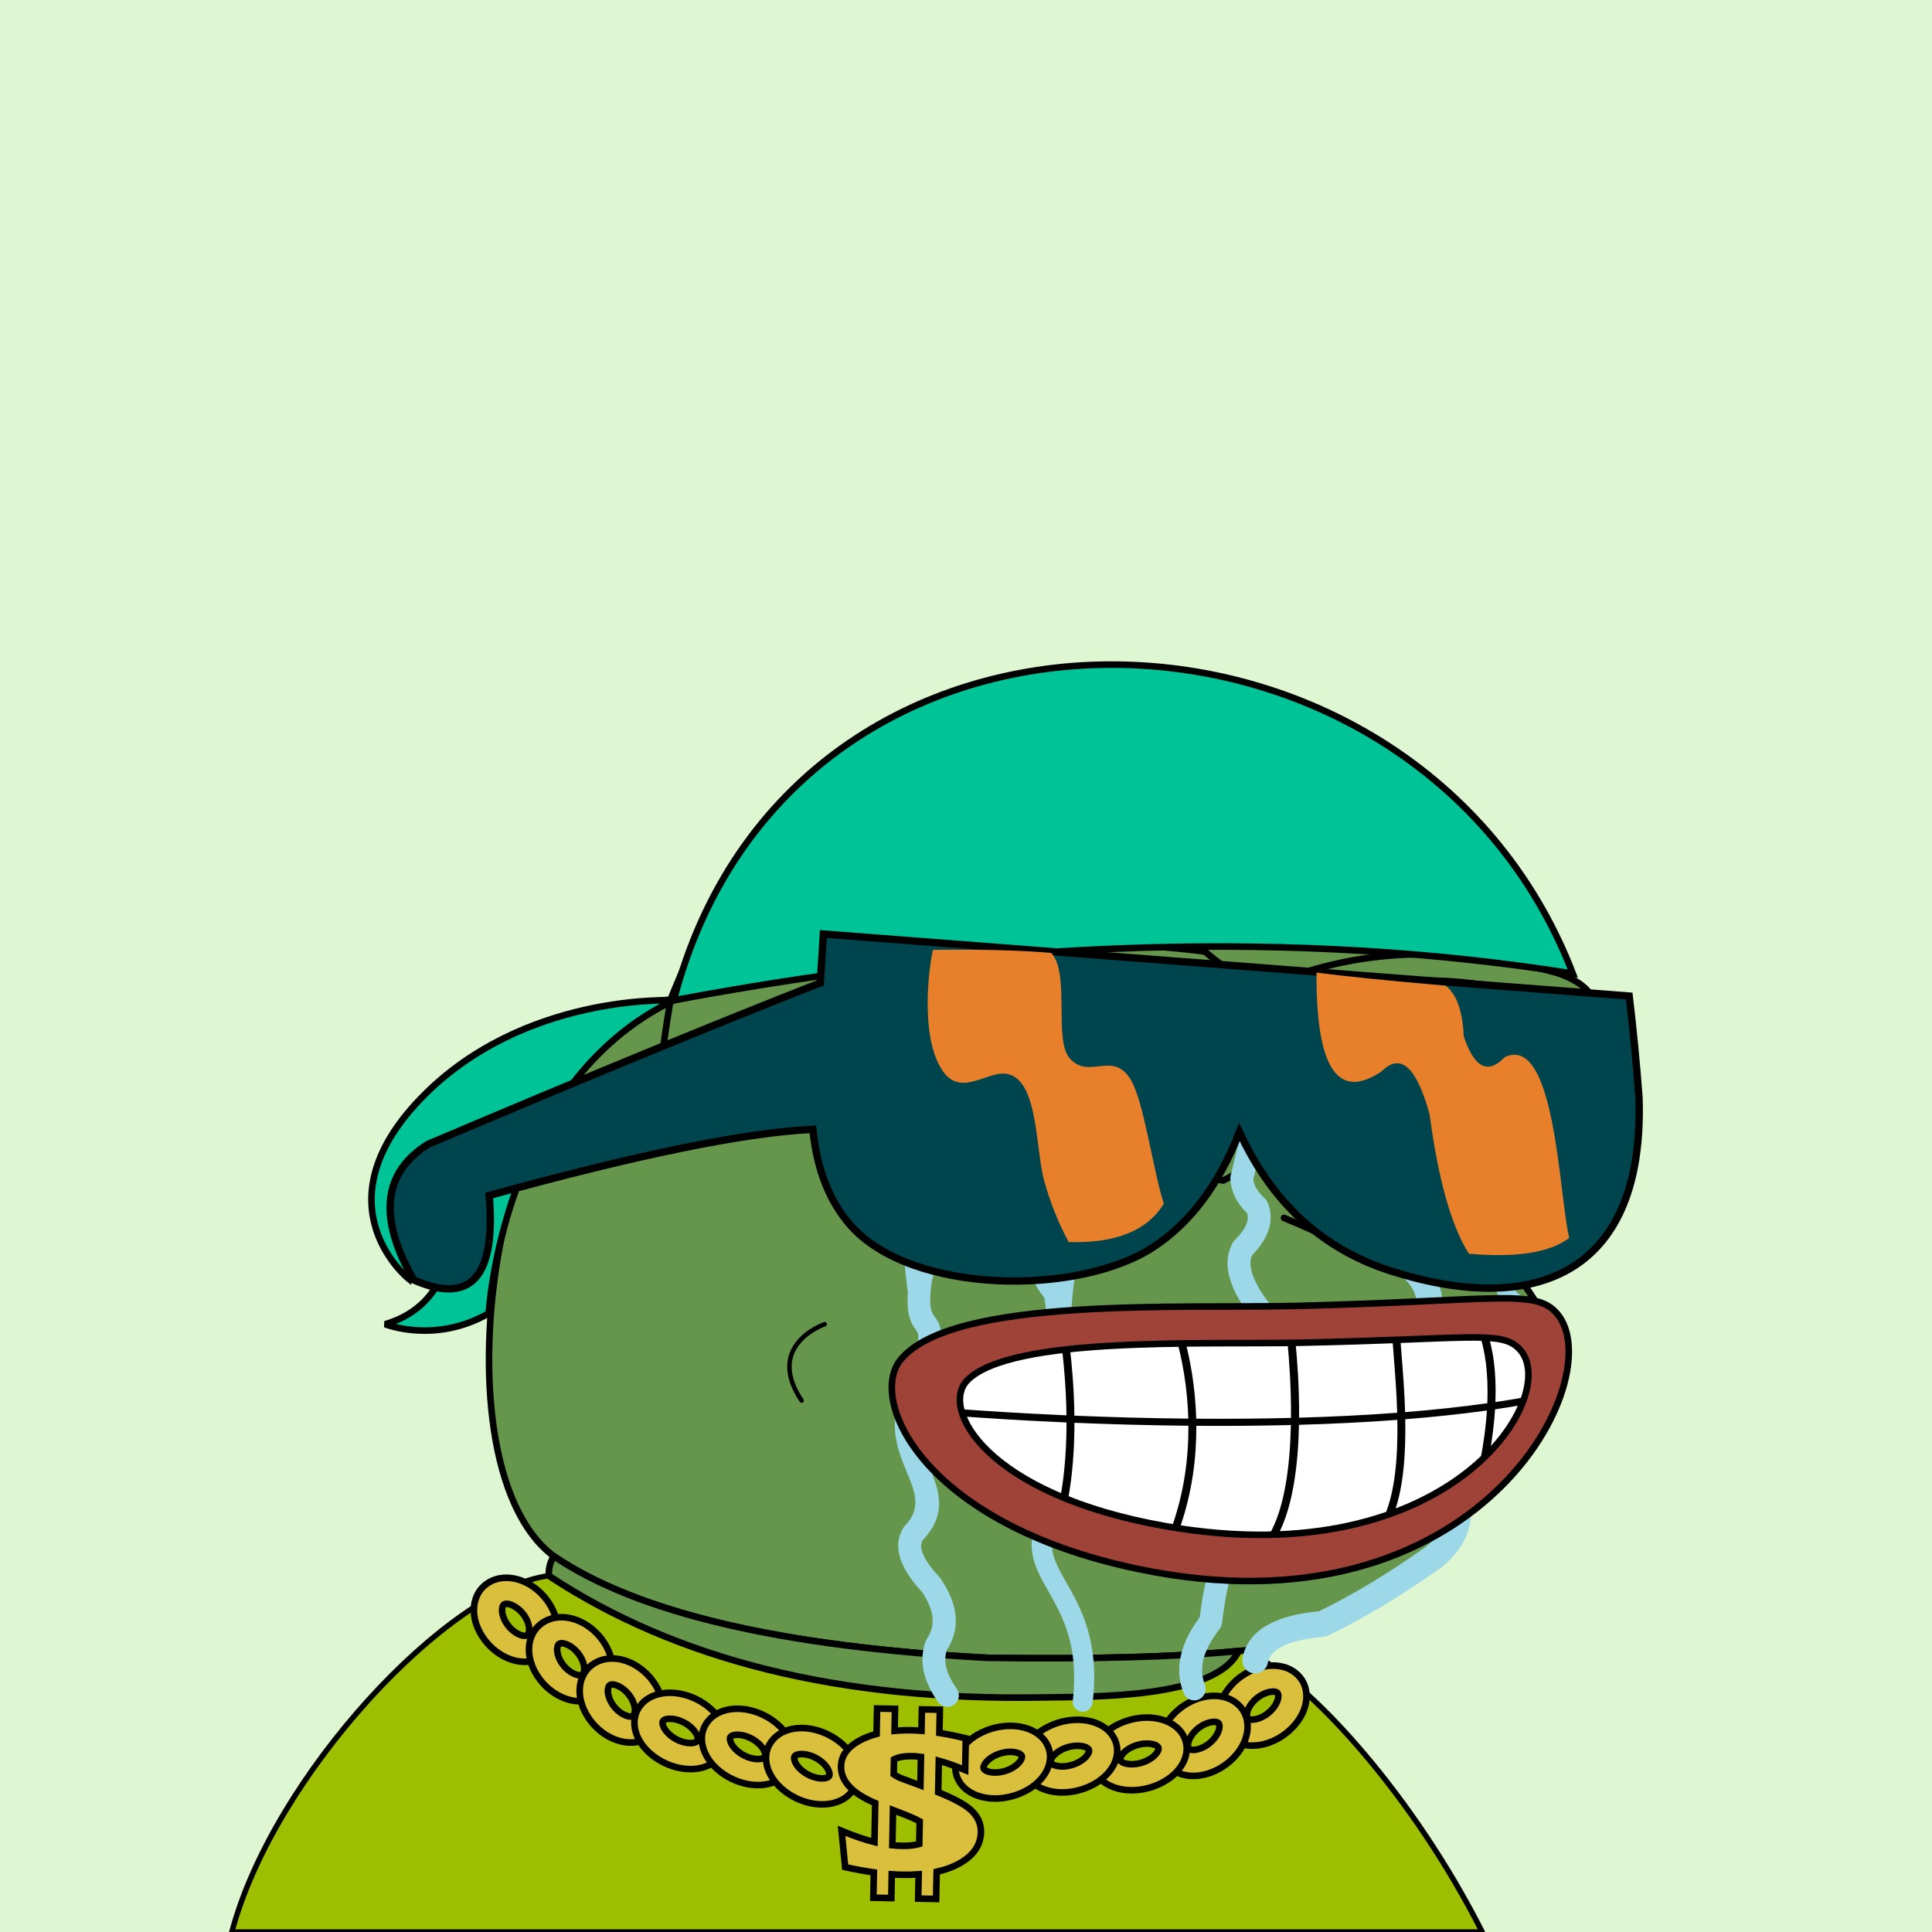
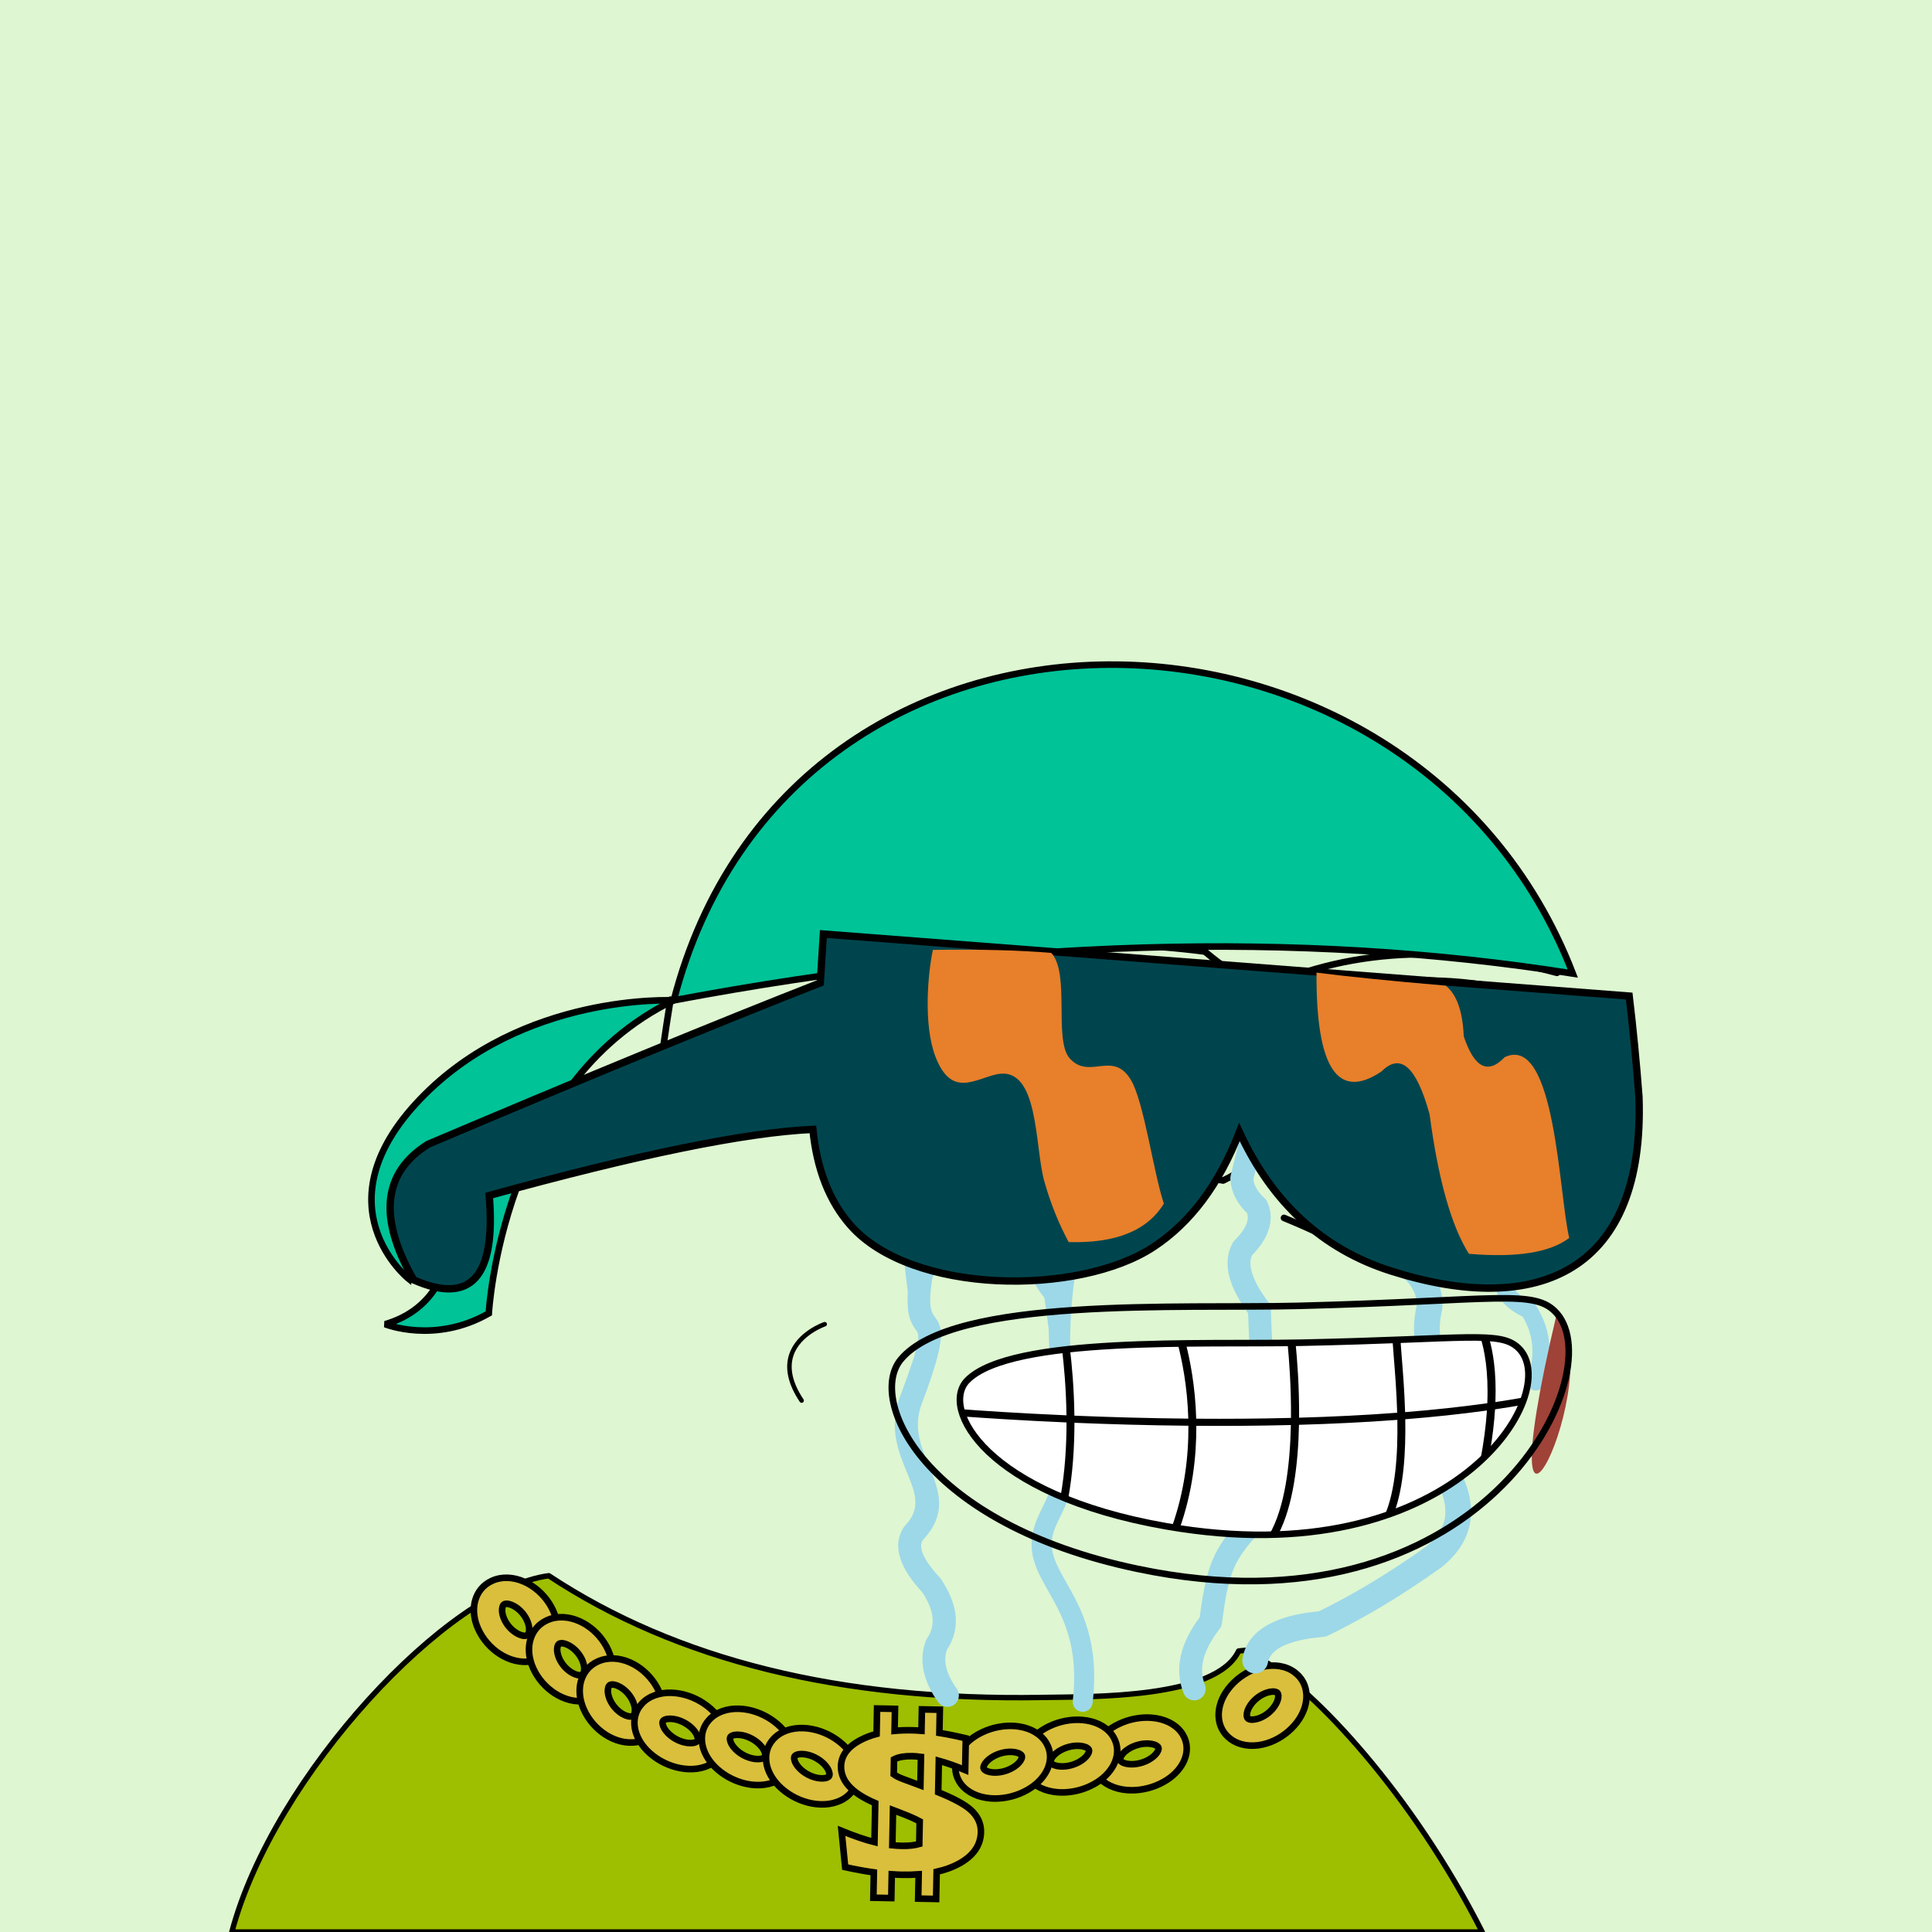
<svg xmlns="http://www.w3.org/2000/svg" viewBox="0 0 2500 2500">
  <g>
    <path style="fill-rule:evenodd;clip-rule:evenodd;fill:#def6d1;" d="M0 0h25e2v25e2H0z" />
    <path style="fill-rule:evenodd;clip-rule:evenodd;fill:#9ebe00;stroke:#000;stroke-linecap:round;stroke-linejoin:round;stroke-width:7px" d="M1634.754 2148.807c1.927 5.057.0.0-5.78-15.17l-26.192 2.763.003.001c-29.47 61.966-189.929 58.995-254.948 60.108-259.599 4.447-472.17-48.054-637.709-157.502C580.824 2055.622 354.002 2296.891 3e2 25e2h1618C1826.858 2320.131 1699.317 2185.588 1634.754 2148.807z" />
    <path style="fill-rule:evenodd;clip-rule:evenodd;fill:#D9BF3C;stroke:#000000;stroke-width:8.504;stroke-miterlimit:2.613;" d="M641.65 2043.613c13.451-4.146 28.489-1.661 41.923 5.711 11.823 6.487 22.671 17.001 29.74 29.999 1.773 3.262 3.209 6.432 4.316 9.477 4.09 11.252 4.635 22.464 1.985 32.073-3.104 11.25-10.399 20.358-21.487 25.487-1.807.837-3.577 1.526-5.3 2.057-13.454 4.147-28.49 1.661-41.925-5.71-11.822-6.488-22.67-17.002-29.739-30-1.774-3.262-3.209-6.432-4.317-9.477-4.089-11.252-4.634-22.463-1.984-32.072 3.104-11.251 10.398-20.358 21.486-25.488C638.156 2044.833 639.927 2044.143 641.65 2043.613v0zM665.059 2078.245c-4.511-2.476-8.805-3.543-11.811-2.617-.322.099-.511.162-.563.186-1.125.52-1.98 1.858-2.49 3.708-.962 3.49-.589 8.043 1.241 13.081.648 1.781 1.409 3.489 2.279 5.091 3.861 7.1 9.581 12.73 15.702 16.09 4.512 2.476 8.807 3.543 11.811 2.617.323-.098.511-.161.564-.186 1.126-.521 1.98-1.859 2.49-3.708.962-3.49.588-8.043-1.242-13.081-.647-1.781-1.408-3.488-2.278-5.091C676.901 2087.235 671.182 2081.605 665.059 2078.245z" />
    <path style="fill-rule:evenodd;clip-rule:evenodd;fill:#D9BF3C;stroke:#000000;stroke-width:8.504;stroke-miterlimit:2.613;" d="M712.919 2094.626c13.451-4.146 28.489-1.66 41.924 5.711 11.822 6.487 22.67 17.001 29.739 29.999 1.774 3.262 3.209 6.432 4.316 9.477 4.089 11.251 4.635 22.464 1.985 32.072-3.104 11.251-10.398 20.358-21.487 25.487-1.807.837-3.577 1.526-5.3 2.057-13.453 4.146-28.49 1.66-41.925-5.711-11.822-6.488-22.67-17.001-29.739-30-1.774-3.263-3.209-6.432-4.317-9.477-4.089-11.252-4.635-22.463-1.984-32.073 3.104-11.251 10.398-20.358 21.487-25.488C709.425 2095.847 711.195 2095.158 712.919 2094.626v0zM736.328 2129.26c-4.511-2.475-8.805-3.543-11.811-2.617-.322.099-.51.161-.563.186-1.125.52-1.98 1.858-2.49 3.708-.962 3.49-.589 8.043 1.241 13.081.648 1.781 1.409 3.489 2.279 5.091 3.861 7.1 9.58 12.73 15.703 16.09 4.511 2.475 8.806 3.543 11.811 2.618.322-.099.51-.163.563-.186 1.126-.521 1.981-1.86 2.49-3.708.962-3.49.588-8.044-1.242-13.081-.647-1.781-1.408-3.488-2.278-5.09C748.17 2138.249 742.45 2132.618 736.328 2129.26z" />
    <path style="fill-rule:evenodd;clip-rule:evenodd;fill:#D9BF3C;stroke:#000000;stroke-width:8.504;stroke-miterlimit:2.613;" d="M778.519 2148.058c13.452-4.146 28.489-1.661 41.924 5.711 11.823 6.487 22.671 17.001 29.74 29.999 1.773 3.262 3.208 6.432 4.316 9.477 4.089 11.251 4.635 22.463 1.985 32.072-3.104 11.25-10.399 20.358-21.487 25.487-1.807.837-3.577 1.526-5.301 2.057-13.452 4.146-28.489 1.66-41.924-5.711-11.822-6.488-22.67-17.001-29.739-29.999-1.774-3.263-3.21-6.432-4.317-9.477-4.089-11.252-4.635-22.463-1.984-32.073 3.104-11.251 10.398-20.358 21.486-25.488C775.024 2149.279 776.795 2148.59 778.519 2148.058v0zM801.928 2182.692c-4.511-2.475-8.805-3.543-11.811-2.617-.322.099-.51.161-.563.186-1.126.52-1.98 1.858-2.49 3.708-.962 3.49-.589 8.043 1.241 13.081.648 1.781 1.409 3.489 2.278 5.091 3.861 7.1 9.581 12.73 15.703 16.09 4.511 2.475 8.806 3.543 11.811 2.618.323-.099.511-.162.564-.186 1.125-.521 1.98-1.86 2.49-3.708.962-3.49.588-8.044-1.242-13.081-.647-1.781-1.408-3.488-2.279-5.09C813.77 2191.681 808.05 2186.05 801.928 2182.692z" />
    <path style="fill-rule:evenodd;clip-rule:evenodd;fill:#D9BF3C;stroke:#000000;stroke-width:8.504;stroke-miterlimit:2.613;" d="M834.214 2201.089c10.544-8.754 25.393-11.998 40.873-10.163 13.622 1.615 28.084 7.287 40.15 16.632 3.028 2.346 5.706 4.73 8.029 7.12 8.585 8.836 13.905 18.937 15.608 28.739 1.994 11.478-.775 22.528-8.731 31.316-1.297 1.433-2.622 2.717-3.974 3.839-10.545 8.754-25.393 11.998-40.873 10.163-13.622-1.615-28.084-7.288-40.15-16.632-3.028-2.346-5.706-4.73-8.029-7.121-8.585-8.835-13.905-18.935-15.608-28.738-1.993-11.479.775-22.528 8.731-31.318C831.537 2203.495 832.863 2202.211 834.214 2201.089v0zM870.557 2224.306c-5.199-.617-9.593-.019-11.949 1.937-.253.209-.398.336-.436.378-.807.892-1.015 2.436-.688 4.323.619 3.56 2.919 7.606 6.763 11.562 1.359 1.399 2.79 2.688 4.276 3.84 6.59 5.104 14.253 8.176 21.307 9.011 5.198.616 9.593.019 11.949-1.937.254-.21.398-.336.436-.378.807-.892 1.015-2.437.687-4.322-.618-3.56-2.919-7.607-6.762-11.563-1.359-1.398-2.79-2.687-4.276-3.84C885.272 2228.212 877.61 2225.141 870.557 2224.306z" />
    <path style="fill-rule:evenodd;clip-rule:evenodd;fill:#D9BF3C;stroke:#000000;stroke-width:8.504;stroke-miterlimit:2.613;" d="M921.456 2221.763c10.544-8.754 25.392-11.998 40.873-10.163 13.622 1.615 28.084 7.287 40.149 16.631 3.028 2.346 5.706 4.73 8.03 7.121 8.585 8.835 13.905 18.936 15.608 28.739 1.993 11.478-.776 22.528-8.732 31.317-1.296 1.433-2.622 2.717-3.974 3.839-10.544 8.754-25.392 11.998-40.872 10.163-13.623-1.615-28.085-7.288-40.15-16.632-3.028-2.346-5.706-4.73-8.029-7.121-8.585-8.835-13.905-18.936-15.608-28.739-1.993-11.478.775-22.527 8.732-31.317C918.778 2224.169 920.104 2222.885 921.456 2221.763v0zM957.797 2244.979c-5.198-.616-9.592-.019-11.948 1.937-.253.209-.398.336-.436.378-.807.892-1.015 2.436-.688 4.322.619 3.561 2.919 7.606 6.762 11.563 1.36 1.399 2.791 2.688 4.277 3.84 6.59 5.104 14.253 8.176 21.307 9.011 5.198.617 9.593.019 11.949-1.937.254-.21.398-.336.436-.378.808-.892 1.016-2.437.688-4.322-.619-3.561-2.919-7.607-6.762-11.563-1.359-1.398-2.79-2.688-4.277-3.84C972.513 2248.886 964.851 2245.815 957.797 2244.979z" />
    <path style="fill-rule:evenodd;clip-rule:evenodd;fill:#D9BF3C;stroke:#000000;stroke-width:8.504;stroke-miterlimit:2.613;" d="M1004.542 2246.743c10.544-8.755 25.392-11.998 40.872-10.164 13.623 1.615 28.084 7.287 40.15 16.631 3.028 2.346 5.706 4.731 8.03 7.121 8.585 8.835 13.904 18.936 15.608 28.738 1.993 11.479-.776 22.528-8.731 31.317-1.297 1.434-2.622 2.717-3.973 3.838-10.545 8.755-25.392 11.998-40.872 10.164-13.623-1.615-28.085-7.288-40.15-16.632-3.028-2.346-5.706-4.73-8.03-7.121-8.585-8.835-13.905-18.936-15.608-28.738-1.993-11.478.775-22.528 8.732-31.317C1001.864 2249.148 1003.19 2247.864 1004.542 2246.743v0zM1040.883 2269.958c-5.198-.616-9.592-.019-11.949 1.938-.253.209-.398.336-.436.378-.807.892-1.016 2.436-.688 4.323.619 3.56 2.918 7.606 6.762 11.563 1.359 1.399 2.791 2.688 4.277 3.84 6.59 5.104 14.252 8.176 21.307 9.011 5.198.616 9.593.018 11.949-1.937.253-.21.398-.336.436-.378.808-.893 1.016-2.437.688-4.322-.619-3.561-2.919-7.607-6.762-11.563-1.36-1.399-2.791-2.688-4.277-3.84C1055.599 2273.865 1047.937 2270.795 1040.883 2269.958z" />
    <path style="fill-rule:evenodd;clip-rule:evenodd;fill:#D9BF3C;stroke:#000000;stroke-width:8.504;stroke-miterlimit:2.613;" d="M1670.622 2160.939c-12.207-6.728-27.465-7.292-42.262-2.761-13.021 3.987-26 12.103-35.849 23.399-2.471 2.835-4.59 5.647-6.362 8.403-6.542 10.181-9.611 21.03-9.196 30.947.488 11.612 5.556 21.964 15.231 29.182 1.577 1.178 3.151 2.203 4.715 3.065 12.208 6.729 27.465 7.292 42.261 2.762 13.021-3.988 26.001-12.104 35.85-23.398 2.471-2.836 4.59-5.647 6.361-8.403 6.542-10.182 9.612-21.03 9.196-30.947-.488-11.613-5.556-21.964-15.231-29.183C1673.76 2162.827 1672.186 2161.801 1670.622 2160.939v0zM1639.91 2190.126c4.969-1.521 9.407-1.711 12.134-.208.293.161.463.26.509.294.982.732 1.515 2.21 1.595 4.119.151 3.602-1.244 7.977-4.173 12.536-1.035 1.613-2.165 3.129-3.378 4.521-5.379 6.171-12.243 10.534-18.985 12.599-4.969 1.521-9.407 1.71-12.135.207-.293-.161-.462-.26-.508-.293-.983-.734-1.516-2.212-1.595-4.12-.15-3.602 1.245-7.977 4.173-12.536 1.036-1.612 2.165-3.128 3.378-4.521C1626.304 2196.554 1633.167 2192.19 1639.91 2190.126z" />
-     <path style="fill-rule:evenodd;clip-rule:evenodd;fill:#D9BF3C;stroke:#000000;stroke-width:8.504;stroke-miterlimit:2.613;" d="M1594.427 2200.101c-12.207-6.728-27.465-7.291-42.262-2.761-13.021 3.987-26 12.103-35.849 23.398-2.471 2.835-4.59 5.647-6.362 8.402-6.542 10.182-9.611 21.03-9.195 30.947.488 11.613 5.556 21.964 15.231 29.183 1.577 1.178 3.151 2.203 4.715 3.064 12.208 6.729 27.465 7.292 42.262 2.762 13.021-3.987 26-12.103 35.849-23.398 2.471-2.835 4.591-5.647 6.362-8.402 6.541-10.182 9.611-21.03 9.196-30.948-.488-11.612-5.556-21.964-15.231-29.183C1597.565 2201.989 1595.991 2200.963 1594.427 2200.101v0zM1563.715 2229.288c4.969-1.522 9.406-1.71 12.134-.208.293.161.463.26.509.294.982.732 1.515 2.21 1.595 4.119.151 3.602-1.244 7.976-4.173 12.536-1.036 1.612-2.165 3.129-3.378 4.521-5.379 6.171-12.243 10.534-18.985 12.599-4.969 1.522-9.408 1.71-12.134.208-.294-.161-.463-.26-.509-.294-.983-.733-1.516-2.211-1.595-4.119-.151-3.602 1.245-7.977 4.173-12.536 1.035-1.612 2.165-3.129 3.378-4.521C1550.109 2235.716 1556.972 2231.352 1563.715 2229.288z" />
    <path style="fill-rule:evenodd;clip-rule:evenodd;fill:#D9BF3C;stroke:#000000;stroke-width:8.504;stroke-miterlimit:2.613;" d="M1528.002 2240.842c-8.324-10.653-22.1-16.778-37.643-18.065-13.678-1.132-29.093 1.533-42.998 8.264-3.489 1.69-6.646 3.487-9.458 5.361-10.388 6.926-17.872 15.738-21.755 24.979-4.544 10.821-4.338 22.17 1.448 32.341.943 1.659 1.947 3.177 3.014 4.542 8.324 10.653 22.1 16.777 37.643 18.065 13.678 1.132 29.093-1.533 42.998-8.264 3.489-1.69 6.646-3.488 9.458-5.36 10.388-6.926 17.872-15.738 21.754-24.979 4.544-10.821 4.339-22.169-1.448-32.341C1530.074 2243.726 1529.068 2242.207 1528.002 2240.842v0zM1487.235 2256.298c5.219.432 9.378 1.89 11.239 4.271.2.254.313.408.341.456.587 1.031.441 2.582-.306 4.361-1.41 3.355-4.573 6.852-9.224 9.953-1.644 1.096-3.334 2.072-5.048 2.902-7.595 3.677-15.778 5.153-22.86 4.566-5.219-.433-9.379-1.891-11.238-4.271-.2-.255-.313-.408-.341-.456-.588-1.033-.441-2.583.306-4.361 1.41-3.355 4.573-6.853 9.224-9.954 1.644-1.097 3.334-2.072 5.048-2.902C1471.97 2257.187 1480.152 2255.711 1487.235 2256.298z" />
    <path style="fill-rule:evenodd;clip-rule:evenodd;fill:#D9BF3C;stroke:#000000;stroke-width:8.504;stroke-miterlimit:2.613;" d="M1438.069 2243.685c-8.323-10.653-22.099-16.778-37.643-18.065-13.677-1.133-29.093 1.533-42.998 8.263-3.489 1.69-6.646 3.488-9.457 5.362-10.388 6.926-17.873 15.738-21.755 24.979-4.544 10.82-4.338 22.169 1.448 32.341.943 1.658 1.948 3.176 3.015 4.541 8.324 10.654 22.099 16.778 37.643 18.065 13.677 1.133 29.093-1.532 42.998-8.263 3.489-1.689 6.646-3.487 9.458-5.361 10.388-6.925 17.873-15.738 21.754-24.978 4.545-10.821 4.339-22.169-1.447-32.341C1440.141 2246.569 1439.136 2245.05 1438.069 2243.685v0zM1397.303 2259.141c5.22.432 9.378 1.89 11.239 4.271.2.254.313.407.341.456.587 1.031.442 2.582-.306 4.361-1.41 3.355-4.573 6.852-9.224 9.953-1.645 1.096-3.335 2.071-5.049 2.901-7.595 3.677-15.777 5.153-22.86 4.567-5.22-.433-9.379-1.891-11.239-4.271-.201-.255-.313-.408-.341-.457-.588-1.032-.442-2.583.306-4.36 1.41-3.355 4.573-6.853 9.224-9.954 1.645-1.097 3.335-2.071 5.049-2.901C1382.039 2260.031 1390.22 2258.554 1397.303 2259.141z" />
    <path style="fill-rule:evenodd;clip-rule:evenodd;fill:#D9BF3C;stroke:#000000;stroke-width:8.504;stroke-miterlimit:2.613;" d="M1351.225 2251.563c-8.324-10.653-22.1-16.778-37.643-18.065-13.678-1.133-29.094 1.533-42.998 8.263-3.49 1.69-6.647 3.488-9.458 5.361-10.388 6.926-17.873 15.738-21.754 24.979-4.544 10.82-4.338 22.169 1.447 32.341.943 1.658 1.948 3.176 3.015 4.541 8.324 10.654 22.1 16.778 37.643 18.065 13.677 1.133 29.093-1.532 42.998-8.263 3.489-1.69 6.646-3.488 9.458-5.362 10.388-6.926 17.872-15.738 21.754-24.978 4.544-10.821 4.338-22.169-1.448-32.341C1353.297 2254.446 1352.292 2252.928 1351.225 2251.563v0zM1310.459 2267.019c5.219.432 9.377 1.89 11.238 4.271.2.254.313.407.341.456.588 1.032.442 2.582-.306 4.36-1.411 3.356-4.573 6.852-9.224 9.954-1.645 1.096-3.334 2.071-5.048 2.901-7.595 3.677-15.778 5.153-22.861 4.566-5.219-.433-9.378-1.891-11.239-4.271-.201-.254-.313-.407-.341-.456-.588-1.032-.442-2.583.306-4.36 1.41-3.356 4.573-6.853 9.224-9.954 1.644-1.096 3.334-2.071 5.048-2.901C1295.193 2267.908 1303.376 2266.431 1310.459 2267.019z" />
    <path style="fill-rule:evenodd;clip-rule:evenodd;fill:#D9BF3C;stroke:#000000;stroke-width:8.504;stroke-miterlimit:2.613;" d="M1088.992 2369.131c16.598 6.813 30.783 11.628 42.553 14.564l.988-50.444c-13.866-5.975-24.414-12.488-31.609-19.516-8.656-8.394-12.85-17.816-12.646-28.227.277-14.13 8.931-25.531 25.96-34.249 6.062-3.116 12.747-5.638 20.051-7.57l.644-32.885 23.195.454-.557 28.448c6.963-.633 14.338-.874 22.123-.722 4.098.08 8.33.292 12.694.631l.542-27.676 23.202.454-.588 30.008c10.414 1.652 21.796 3.969 34.193 6.923l-.805 41.107c-11.907-4.974-23.256-8.974-34.093-12.002l-.797 40.709c20.112 8.157 34.009 15.673 41.728 22.551 9.247 8.282 13.763 17.918 13.546 28.989-.335 17.104-9.816 30.763-28.442 40.938-8.425 4.584-18.038 8.071-28.848 10.465l-.689 35.165-23.202-.454.615-31.379c-6.835.513-14.035.695-21.604.546-4.25-.083-8.653-.288-13.209-.613l-.603 30.764-23.195-.454.642-32.791c-11.34-1.593-23.776-3.877-37.151-6.818L1088.992 2369.131v0zM1154.669 2387.758c4.149.424 8.269.675 12.357.755 8.791.172 16.288-.634 22.49-2.401l.574-29.284c-5.582-3.04-12.694-6.218-21.341-9.527-3.956-1.524-7.004-2.74-9.144-3.568l-4.043-1.533L1154.669 2387.758v0zM1156.846 2276.636l-.379 19.341c3.066 2.235 7.246 4.298 12.576 6.238l21.957 8.155.724-36.952c-4.021-.56-7.747-.874-11.185-.941-9.34-.183-16.681.954-22.087 3.369C1157.887 2276.1 1157.353 2276.362 1156.846 2276.636z" />
-     <path style="fill-rule:evenodd;clip-rule:evenodd;fill:#65964b;stroke:#000000;stroke-width:8.504;stroke-linecap:round;stroke-linejoin:round;stroke-miterlimit:2.613;" d="M867.603 1293.527c135.408-338.495 331.41-420.844 588.004-247.048 241.577-117.709 380.271-75.33 416.082 127.137 85.736 16.593 133.412 45.005 143.028 85.238 38.849 13.16 55.222 33.628 49.121 61.401 34.595 16.186 41.096 32.078 19.504 47.676 27.655 37.786 20.431 64.754-21.671 80.905 15.662 25.919-1.675 43.978-52.01 54.177-17.8 44.837-54.641 74.213-110.522 88.128 78.07 53.384 133.361 153.359 109.076 195.761-96.726 186.205-207.247 292.151-331.565 317.84-25.241 2.762-41.134 12.394-47.676 28.895-84.606 9.871-201.87 13.723-351.791 11.557-265.722-14.316-452.573-58.139-560.555-131.47C551.93 1890.923 644.393 1306.53 867.603 1293.527z" />
-     <path style="fill-rule:evenodd;clip-rule:evenodd;fill:#65964b;stroke:#000000;stroke-width:8.504;stroke-linecap:round;stroke-linejoin:round;stroke-miterlimit:2.613;" d="M1602.782 2136.4l.003.001c-29.47 61.966-189.929 58.995-254.948 60.108-259.599 4.447-472.17-48.054-637.709-157.502-.339-9.494 1.828-17.921 6.501-25.282 107.982 73.33 294.833 117.153 560.555 131.47C1412.208 2147.146 1520.737 2144.214 1602.782 2136.4z" />
    <path style="fill-rule:evenodd;clip-rule:evenodd;fill:none;stroke:#000000;stroke-width:8.504;stroke-linecap:round;stroke-linejoin:round;stroke-miterlimit:2.613;" d="M867.603 1293.527c-6.666 40.876-12.204 79.643-16.615 116.301" />
    <path style="fill-rule:evenodd;clip-rule:evenodd;fill:none;stroke:#000000;stroke-width:8.504;stroke-linecap:round;stroke-linejoin:round;stroke-miterlimit:2.613;" d="M1525.676 1561.525c-51.268 27.946-114.836 54.192-190.704 78.737" />
    <path style="fill-rule:evenodd;clip-rule:evenodd;fill:none;stroke:#000000;stroke-width:8.504;stroke-linecap:round;stroke-linejoin:round;stroke-miterlimit:2.613;" d="M1661.48 1575.972c43.172 17.706 78.809 35.524 106.91 53.455" />
    <path style="fill-rule:evenodd;clip-rule:evenodd;fill:none;stroke:#000000;stroke-width:8.504;stroke-linecap:round;stroke-linejoin:round;stroke-miterlimit:2.613;" d="M1899.139 1591.141c-51.724 10.804-107.176 16.714-166.355 17.731" />
    <path style="fill-rule:evenodd;clip-rule:evenodd;fill:none;stroke:#000000;stroke-width:8.504;stroke-linecap:round;stroke-linejoin:round;stroke-miterlimit:2.613;" d="M1153.659 1482.787c60.118 38.148 137.411 57.893 231.879 59.234 39.01-.234 79.221.007 120.635.722 32.19-13.808 57.713-18.865 76.571-15.17 48.169-23.217 60.691-48.499 37.562-75.848" />
    <path style="fill-rule:evenodd;clip-rule:evenodd;fill:none;stroke:#000000;stroke-width:8.504;stroke-linecap:round;stroke-linejoin:round;stroke-miterlimit:2.613;" d="M1455.607 1046.479c34.191 41.927 51.047 84.546 50.566 127.858-162.616-97.202-306.126-95.756-430.529 4.334" />
    <path style="fill-rule:evenodd;clip-rule:evenodd;fill:none;stroke:#000000;stroke-width:8.504;stroke-linecap:round;stroke-linejoin:round;stroke-miterlimit:2.613;" d="M1871.688 1173.615c-13.481 2.256-24.317.329-32.506-5.78-3.124-4.977-8.661-7.145-16.614-6.501-15.036 5.566-26.834 5.807-35.396.723-9.792-4.853-23.998-7.501-42.619-7.946-88.686-4.572-168.146 2.17-238.38 20.226 20.481 29.685 50.58 58.098 90.295 85.239 17.034 9.995 18.72 25.887 5.057 47.676-140.781-70.757-280.197-57.274-418.249 40.452-23.248 12.323-56.235 17.861-98.964 16.615-20.681-3.351-31.758 4.112-33.229 22.393-.159 13.995 10.436 21.459 31.784 22.394 26.147.214 47.337 2.38 63.568 6.501" />
    <path style="fill-rule:evenodd;clip-rule:evenodd;fill:none;stroke:#000000;stroke-width:8.504;stroke-linecap:round;stroke-linejoin:round;stroke-miterlimit:2.613;" d="M1559.124 1231.308c-146.388-18.638-254.816-7.048-325.282 34.77-40.94 36.795-86.93 57.984-137.972 63.568" />
    <path style="fill-rule:evenodd;clip-rule:evenodd;fill:none;stroke:#000000;stroke-width:8.504;stroke-linecap:round;stroke-linejoin:round;stroke-miterlimit:2.613;" d="M1609.225 1290.928c119.034-61.942 254.197-72.633 405.492-32.075" />
    <path style="fill-rule:evenodd;clip-rule:evenodd;fill:none;stroke:#000000;stroke-width:8.504;stroke-linecap:round;stroke-linejoin:round;stroke-miterlimit:2.613;" d="M1618.139 1315.921c160.721-64.233 309.287-62.788 445.699 4.334" />
    <path style="fill-rule:evenodd;clip-rule:evenodd;fill:#FFFFFF;stroke:#000000;stroke-width:8.504;stroke-linecap:round;stroke-linejoin:round;stroke-miterlimit:2.613;" d="M1620.306 1451.725c-183.453 85.64-341.41 73.601-473.87-36.118 81.906-93.234 190.983-132.241 327.231-117.023 89.674 13.565 143.851 34.754 162.532 63.568C1639.566 1387.294 1634.269 1417.151 1620.306 1451.725z" />
    <path style="fill-rule:evenodd;clip-rule:evenodd;fill:#FFFFFF;stroke:#000000;stroke-width:8.504;stroke-linecap:round;stroke-linejoin:round;stroke-miterlimit:2.613;" d="M1630.669 1470.517c-6.027-5.755-11.21-11.219-15.568-16.401 1.734-.795 3.466-1.58 5.204-2.392 9.248-22.898 14.693-43.727 16.338-62.487h.002c122.337-97.366 247.398-113.377 375.182-48.035 35.336 2.547 59.174 11.457 71.514 26.728 27.951 36.626 20.728 63.594-21.671 80.905C1921.202 1499.447 1777.535 1506.674 1630.669 1470.517z" />
    <path style="fill-rule:evenodd;clip-rule:evenodd;" d="M1500.022 1453.786c21.181-59.376 14.272-106.815-20.727-142.315-102.08-34.814-166.365-14.439-192.856 61.123-17.65 76.377.075 120.166 53.171 131.368C1427.013 1516.518 1480.484 1499.793 1500.022 1453.786z" />
    <path style="fill-rule:evenodd;clip-rule:evenodd;fill:#FFFFFF;" d="M1374.088 1347.926c.079-4.984-1.606-8.115-5.057-9.391-10.363-2.927-17.587-.278-21.671 7.947-1.294 9.487 3.281 15.989 13.725 19.504C1371.514 1362.377 1375.848 1356.357 1374.088 1347.926z" />
    <path style="fill-rule:evenodd;clip-rule:evenodd;fill:#FFFFFF;" d="M1340.264 1408.677c2.327-.95 4.301-2.468 5.92-4.554 2.398-5.922-.486-9.11-8.652-9.563-3.857 1.419-5.678 4.607-5.464 9.563C1333.442 1408.6 1336.174 1410.118 1340.264 1408.677z" />
    <path style="fill-rule:evenodd;clip-rule:evenodd;fill:#FFFFFF;" d="M1412.597 1415.936c22.864-10.049 25.753-21.848 8.668-35.396-14.656-5.277-24.529-1.183-29.618 12.281C1390.388 1408.17 1397.371 1415.875 1412.597 1415.936z" />
    <path style="fill-rule:evenodd;clip-rule:evenodd;" d="M1939.753 1444.386c19.888-53.244 13.401-95.783-19.462-127.616-95.852-31.218-156.214-12.948-181.089 54.81-16.573 68.488.07 107.755 49.927 117.799C1871.199 1500.638 1921.407 1485.641 1939.753 1444.386z" />
    <path style="fill-rule:evenodd;clip-rule:evenodd;fill:#FFFFFF;" d="M1841.422 1348.244c.079-4.984-1.605-8.115-5.057-9.391-10.363-2.927-17.587-.278-21.671 7.947-1.295 9.487 3.281 15.989 13.725 19.504C1838.848 1362.695 1843.182 1356.675 1841.422 1348.244z" />
    <path style="fill-rule:evenodd;clip-rule:evenodd;fill:#FFFFFF;" d="M1802.791 1402.251c2.49-1.016 4.602-2.641 6.335-4.873 2.566-6.337-.52-9.748-9.258-10.233-4.127 1.519-6.076 4.93-5.847 10.233C1795.491 1402.169 1798.415 1403.793 1802.791 1402.251z" />
    <path style="fill-rule:evenodd;clip-rule:evenodd;fill:#FFFFFF;" d="M1820.791 1456.251c2.49-1.016 4.602-2.641 6.335-4.873 2.566-6.337-.52-9.748-9.258-10.233-4.127 1.519-6.076 4.93-5.847 10.233C1813.491 1456.169 1816.415 1457.793 1820.791 1456.251z" />
    <path style="fill-rule:evenodd;clip-rule:evenodd;fill:#FFFFFF;" d="M1862.931 1427.255c22.864-10.049 25.753-21.848 8.668-35.396-14.656-5.277-24.529-1.183-29.617 12.281C1840.723 1419.489 1847.706 1427.194 1862.931 1427.255z" />
    <path style="fill-rule:evenodd;clip-rule:evenodd;fill:#FFFFFF;" d="M1367.421 1454.125c2.823-1.152 5.217-2.993 7.182-5.524 2.909-7.184-.59-11.051-10.496-11.601-4.679 1.722-6.888 5.589-6.629 11.601C1359.145 1454.032 1362.46 1455.873 1367.421 1454.125z" />
    <path style="fill-rule:evenodd;clip-rule:evenodd;fill:#9DD8E8;" d="M2104.337 1418.725c-23.319 12.108-52.393 18.426-87.222 18.953-84.764 22.054-170.021 27.886-255.77 17.499-2.516-1.014-5.131-1.351-7.659-1.124-41.67-6.077-82.349-15.705-122.011-28.978-2.131-.544-4.261-.559-6.291-.186.002-.013.005-.025.007-.038-.025.019-.051.036-.076.055-4.096.774-7.69 3.276-9.881 6.904-29.312 19.104-66.487 30.882-111.577 35.287-86.901 32.42-168.872 28.095-245.914-12.975-.001.001-.003.002-.004.003-41.632-35.342-79.192-47.676-112.677-36.987 12.928 22.817 19.205 51.046 18.832 84.689-1.415 27.908 3.266 116.109 10.636 170.567.003.0.006-.001.01-.001-1.994 30.949 4.752 40.471 10.49 48.534 4.573 6.427 7.855 11.038-20.125 84.763-15.638 41.203-2.798 72.349 8.866 100.636 9.928 24.078 18.729 45.424-2.678 67.65l-1.711 2.116c-8.133 12.289-9.478 26.319-4.033 42.082 4.469 12.942 13.743 27.013 27.815 42.208 15.535 23.339 17.646 43.214 6.33 59.621l-1.697 3.222c-4.746 12.64-5.63 25.851-2.65 39.628 2.803 12.956 9.001 26.17 18.589 39.638 4.751 6.691 13.999 8.244 20.655 3.47 6.656-4.774 8.201-14.069 3.45-20.76-7.3-10.255-11.909-19.803-13.821-28.639-1.618-7.479-1.299-14.614.953-21.4 17.902-27.389 15.243-58.203-7.985-92.438l-1.471-1.844c-11.714-12.518-19.137-23.307-22.263-32.361-2.09-6.049-2.009-11.086.24-15.108 33.456-35.705 21.29-65.227 7.581-98.478-9.499-23.037-19.958-48.401-8.479-78.642 33.637-88.627 26.494-98.665 16.539-112.653-3.946-5.545-8.699-12.271-3.099-48.62 19.58-52.617 29.718-110.408 59.273-143.91 28.047-8.396 56.337-4.558 84.872 11.516 27.205 4.548 32.277 15.162 15.215 31.844-3.802 11.341-7.095 24.79-9.878 40.348-29.737 23.183-31.184 51.355-4.341 84.513 1.842 11.686 3.699 25.078 5.565 40.169.127 6.148.294 11.995.497 17.535.231 6.316.496 12.152.793 17.505.509 9.172 1.095 17.447 1.755 24.826.715 7.979 1.535 15.481 2.46 22.496.083.64.213 1.263.382 1.867 2.284 11.486-1.502 15.803-5.151 19.961-4.386 4.996-8.681 9.889-10.75 18.565-4.203 17.629 1.43 28.239 7.627 39.906 6.668 12.556 14.323 26.968-3.076 63.156-2.217 4.612-2.357 4.896-2.527 5.242-5.184 10.588-9.982 20.385-12.413 32.149l-.011-.003c-6.199 30.094 5.89 51.416 20.602 77.368 17.507 30.881 39.326 69.369 31.036 140.574-.807 7.125 4.285 13.561 11.374 14.373 7.089.812 13.492-4.305 14.299-11.43 9.26-79.537-14.891-122.139-34.27-156.321-12.021-21.203-21.898-38.626-17.644-59.276l-.012-.002.011-.048c1.771-8.599 5.857-16.942 10.271-25.958 1.532-3.129 2.135-4.322 2.627-5.346 23.1-48.047 12.134-68.692 2.583-86.677-3.777-7.112-7.212-13.58-5.276-21.705.588-2.466 2.727-4.904 4.911-7.391 7.888-8.986 16.072-18.317 11.088-42.487-.887-6.742-1.665-13.834-2.33-21.268-3.177-58.006.717-111.741 11.683-161.206 8.195-14.819 14.04-41.708 17.535-80.668 47.511-42.547 87.384-54.708 119.618-36.486 31.687-4.261 54.331-10.677 68.042-19.222-.005.019-.009.037-.014.056-4.133 16.615-7.538 30.478-10.218 41.605-.445 1.857-.522 3.716-.279 5.5.548 8.414 2.87 16.463 6.963 24.143 3.578 6.71 8.519 13.15 14.821 19.316 1.108 3.938.905 8.098-.607 12.476-2.333 6.754-7.585 14.203-15.754 22.34-1.293 1.281-2.3 2.742-3.024 4.304-6.847 12.925-7.982 27.685-3.403 44.277 3.827 13.864 11.797 29.138 23.906 45.816.689 22.588 1.713 42.513 3.072 59.771 1.479 18.802 3.407 35.199 5.778 49.187.192 1.155.513 2.255.944 3.291l-.035.014c4.237 10.115 8.274 18.648 12.105 25.594 3.475 6.299 6.868 11.39 10.175 15.273 4.586 11.276 3.12 22.417-4.4 33.418-6.683 7.909-11.717 17.636-15.094 29.177-2.762 9.435-4.392 20.134-4.892 32.095-10.571 10.986-19.305 20.359-26.68 29.114-8.657 10.275-15.355 19.574-20.724 29.292-6.424 11.626-10.943 23.816-14.606 38.895-3.296 13.563-5.803 29.037-8.374 48.417-12.134 16.235-20.093 32.095-23.872 47.574-4.287 17.559-3.258 34.371 3.089 50.434 3.004 7.645 11.606 11.395 19.211 8.377 7.606-3.018 11.336-11.663 8.332-19.308-4.06-10.275-4.707-21.078-1.94-32.407 2.985-12.226 9.857-25.284 20.609-39.167 1.793-2.115 3.016-4.758 3.398-7.719 2.677-20.641 5.135-36.453 8.236-49.221 2.955-12.163 6.606-22.007 11.802-31.411 4.477-8.104 10.111-15.916 17.424-24.595 7.683-9.121 17.298-19.317 29.313-31.731l-.01-.01c2.555-2.646 4.141-6.247 4.169-10.226.114-11.583 1.406-21.591 3.873-30.021 2.225-7.601 5.429-13.82 9.609-18.647l-.002-.002c.32-.372.626-.763.914-1.173 14.899-21.196 17.108-43.056 6.627-65.577l-.007.004c-.673-1.454-1.595-2.824-2.764-4.043-2.112-2.197-4.626-5.936-7.537-11.212-3.076-5.576-6.439-12.674-10.087-21.291-2.011-12.322-3.706-27.234-5.083-44.736-1.465-18.62-2.524-39.441-3.176-62.453.023-3.169-.958-6.371-3.015-9.089-11.401-15.112-18.663-28.321-21.781-39.619-2.32-8.407-2.197-15.479.365-21.212 10.474-10.781 17.548-21.494 21.221-32.128 4.244-12.288 3.993-24.154-.749-35.598-.79-2.234-2.124-4.312-3.993-6.017-5.008-4.568-8.766-9.203-11.269-13.899-1.902-3.57-3.063-7.147-3.482-10.728 3.598-14.914 6.798-28.005 9.595-39.253.999-4.019 2.071-8.296 3.176-12.692 48.017 1.443 86.211 5.473 114.436 12.13 18.709 7.585 29.867 16.031 33.467 25.331 3.175 8.199.401 18.836-8.314 31.911-8.099 9.495-13.775 18.76-17.023 27.787-3.804 10.569-4.342 20.682-1.611 30.336 2.683 9.484 8.33 17.988 16.939 25.505 8.742 7.634 20.774 14.341 36.092 20.12 8.83 6.589 15.288 13.508 19.371 20.757 3.729 6.621 5.505 13.708 5.325 21.259-3.557 15.693-4.421 30.626-2.585 44.79 1.791 13.827 6.105 26.805 12.938 38.933.381 4.659.009 11.038-1.115 19.135-1.509 10.868-4.325 24.076-8.448 39.621-2.231 8.395 2.305 17.007 10.244 19.983 5.558 2.391 10.215 4.909 13.965 7.551 5.622 3.961 9.07 8.064 10.342 12.306 1.242 4.145.622 9.183-1.861 15.109-1.641 3.915-4.002 8.084-7.083 12.501-3.738 5.358-3.905 12.158-1.002 17.548l-.019.011c9.698 17.847 13.377 33.691 11.033 47.525-2.264 13.357-10.361 25.722-24.289 37.088-24.342 17.327-48.336 33.099-71.976 47.312-22.645 13.615-44.905 25.75-66.776 36.401-27.311 2.557-48.945 8.173-64.899 16.851-19.151 10.417-30.45 25.021-33.891 43.802-1.65 9.096 4.348 17.816 13.398 19.476 9.05 1.659 17.725-4.368 19.375-13.464 1.516-8.277 7.179-15.084 16.984-20.417 12.408-6.749 30.703-11.139 54.882-13.167v-.006c1.952-.162 3.906-.675 5.779-1.571 23.627-11.391 47.689-24.451 72.18-39.177 24.327-14.625 49.154-30.958 74.476-48.993l-.006-.009c.264-.188.525-.384.781-.59 20.803-16.786 33.055-36.093 36.753-57.916 3.2-18.881-.155-38.946-10.059-60.188 1.962-3.408 3.63-6.754 5.007-10.038 5.609-13.385 6.658-25.936 3.147-37.647-3.484-11.615-11.217-21.644-23.198-30.085-2.415-1.702-5-3.336-7.755-4.904 2.742-11.469 4.722-21.584 5.937-30.343 1.752-12.63 1.978-23.054.673-31.264-.273-2.305-1.03-4.59-2.307-6.702-5.446-8.978-8.836-18.606-10.166-28.875-1.38-10.649-.607-22.13 2.316-34.44h-.002c.224-.954.366-1.939.422-2.952.799-14.573-2.38-28.212-9.536-40.916-6.741-11.967-16.946-22.859-30.61-32.674-1.241-.911-2.63-1.665-4.148-2.218-12.453-4.53-21.738-9.466-27.848-14.801-3.618-3.159-5.855-6.249-6.707-9.263-.805-2.845-.531-6.147.82-9.9 1.904-5.289 5.742-11.274 11.511-17.947l-.009-.008c.411-.476.799-.979 1.162-1.512 14.651-21.541 19.226-41.424 13.751-59.65 26.502-.183 67.195-3.919 122.215-11.244 23.882-16.351 46.759-24.331 68.632-23.939 21.724 1.11 40.748-2.4 57.09-10.5-2.433 8.379-6.452 15.494-12.064 21.34-9.268 9.654-23.072 16.281-41.413 19.876-1.147.221-2.218.613-3.192 1.144l-.007-.014c-13.546 7.428-25.756 16.27-36.627 26.525-9.659 9.111-18.196 19.297-25.607 30.554-63.61 12.251-81.868 35.984-54.755 71.199 2.694 3.496 7.044 4.941 11.078 4.085l.003.012c16.612-3.562 28.221-4.064 34.823-1.505 2.91 1.129 4.288 3.709 4.137 7.739l-.268.572c-5.92 12.939-6.089 25.06-.509 36.356 5.069 10.26 14.918 19.197 29.541 26.804.858.446 1.69.87 2.496 1.271 6.808 11.36 10.851 23.422 12.127 36.182 1.395 13.947-.504 28.839-5.695 44.667-1.918 5.857 1.251 12.17 7.079 14.097 5.828 1.928 12.108-1.256 14.025-7.113 6.179-18.842 8.417-36.792 6.711-53.844-1.709-17.108-7.381-33.213-17.008-48.309-1.113-1.903-2.798-3.492-4.946-4.479-1.831-.846-3.365-1.592-4.611-2.24-10.302-5.359-16.925-11.017-19.866-16.971-2.429-4.916-2.151-10.637.831-17.157.221-.483.408-.882.559-1.195.722-1.253 1.213-2.669 1.403-4.196 2.076-16.52-3.927-27.511-18.011-32.972-9.393-3.642-22.616-3.997-39.663-1.067-5.562-13.783 10.818-24.077 49.149-30.878l-.003-.017c2.998-.53 5.767-2.291 7.496-5.095 6.997-11.301 15.206-21.395 24.622-30.278 9.039-8.527 19.271-15.99 30.695-22.391 22.158-4.617 39.296-13.235 51.406-25.85 12.756-13.289 19.718-30.606 20.884-51.95.048-.893-.038-1.758-.19-2.601C2093.591 1434.007 2099.271 1426.891 2104.337 1418.725z" />
    <path style="fill-rule:evenodd;fill:#00c398;clip-rule:evenodd;stroke:#000000;stroke-width:8.504;stroke-miterlimit:2.613;" d="M871.848 1294.431c421.133-79.308 808.925-90.86 1163.375-34.656C1831.361 731.642 1023.497 710.33 871.848 1294.431v0z" />
    <path style="fill-rule:evenodd;fill:#00c398;clip-rule:evenodd;stroke:#000000;stroke-width:8.504;stroke-miterlimit:2.613;" d="M871.5 1294.5c0 0-196-10-328 128s-15 232-15 232 6-71 54-112c0 0 28 138-84 171 0 0 64 26 134-14 0 0 16-297 239-405z" />
    <g>
      <g>
        <g>
          <g>
-             <path style="fill:#9F4238;" d="M2014.537 1699.497c-28.302-32.317-76.914-16.189-335.269-9.692-149.649 3.766-446.23-12.683-513.836 69.608-42.586 51.823 28.261 212.25 306.638 270.675C1914.285 2122.907 2085.366 1780.337 2014.537 1699.497z" />
+             <path style="fill:#9F4238;" d="M2014.537 1699.497C1914.285 2122.907 2085.366 1780.337 2014.537 1699.497z" />
            <path style="fill:none;stroke:#000000;stroke-width:8.504;" d="M2014.537 1699.497c-28.302-32.317-76.914-16.189-335.269-9.692-149.649 3.766-446.23-12.683-513.836 69.608-42.586 51.823 28.261 212.25 306.638 270.675C1914.285 2122.907 2085.366 1780.337 2014.537 1699.497z" />
          </g>
        </g>
      </g>
      <g>
        <path style="fill:#FFFFFF;stroke:#000000;stroke-width:8.504;" d="M1964.798 1744.231c-23.769-22.563-64.597-11.304-281.553-6.768-125.672 2.63-374.737-8.856-431.513 48.6-35.762 36.177 23.732 148.187 257.509 188.978C1880.608 2039.841 2024.274 1800.668 1964.798 1744.231z" />
      </g>
      <path d="M1935.052 1814.276c1.506-39.395-3.319-66.24-8.304-83.038-3.375-.233-7.021-.399-10.978-.499 5.001 15.862 10.506 43.3 8.802 85.043-34.238 4.808-69.956 8.579-106.37 11.492-.794-27.144-2.845-52.543-4.424-72.138-.634-7.826-1.246-15.43-1.626-21.578-3.36.127-6.73.255-10.246.393.327 5.439.877 12.484 1.63 21.844 1.584 19.606 3.64 45.121 4.419 72.282-41.908 3.157-84.616 5.206-126.924 6.414.322-40.049-2.539-76.259-4.611-96.912-3.376.055-6.824.111-10.35.144 1.979 20.321 4.809 56.835 4.466 97.045-41.773 1.063-83.032 1.318-122.65 1.025-1.142-41.998-8.101-76.519-13.476-97.405-3.495.039-6.979.089-10.49.139 5.302 20.082 12.551 54.72 13.736 97.183-53.374-.526-103.456-2.021-147.39-3.855-.436-36.177-3.433-67.353-5.708-86.184-3.433.36-6.824.748-10.189 1.147 2.244 18.515 5.188 49.087 5.64 84.6-61.424-2.692-109.73-5.959-136.349-7.948.706 3.063 1.672 6.214 2.913 9.448 27.456 2.022 74.463 5.134 133.493 7.71.0 30.328-1.957 63.625-7.706 95.727 3.178 1.346 6.367 2.692 9.68 4.005 6.17-33.248 8.257-67.846 8.278-99.299 43.98 1.827 94.093 3.317 147.478 3.838.249 39.417-4.928 84.832-21.515 131.295 3.396.565 6.808 1.152 10.168 1.662 16.597-47.027 21.826-92.957 21.577-132.873 39.524.293 80.69.033 122.375-1.013-1.065 51.419-7.722 107.158-28.032 141.973 3.889-.078 7.769-.166 11.591-.316 19.432-36.825 25.892-91.601 26.931-141.939 42.406-1.202 85.239-3.246 127.277-6.403.768 44.397-2.327 91.795-16.633 124.277 4.31-1.451 8.522-2.968 12.686-4.519 12.245-33.48 14.935-78.497 14.188-120.556 36.149-2.88 71.618-6.601 105.669-11.326-1.22 19.085-3.942 40.956-8.74 65.714 4.466-4.093 8.699-8.219 12.682-12.384 3.474-20.298 5.562-38.559 6.553-54.819 11.685-1.706 23.115-3.584 34.409-5.539 1.412-3.395 2.659-6.751 3.729-10.041C1960.378 1810.289 1947.869 1812.382 1935.052 1814.276z" />
    </g>
    <g>
      <path d="M1066.261 1710.735c-1.429.482-35.041 12.173-44.96 41.379-6.209 18.273-1.626 39.092 13.609 61.882.888 1.328 2.688 1.689 4.022.797 1.33-.889 1.688-2.693.802-4.025-14.168-21.19-18.521-40.286-12.946-56.758 8.968-26.482 41.011-37.671 41.334-37.776 1.519-.525 2.329-2.172 1.818-3.684C1069.424 1711.03 1067.774 1710.224 1066.261 1710.735z" />
    </g>
    <path style="fill-rule:evenodd;clip-rule:evenodd;stroke:#000000;fill:#00454e;stroke-width:9.5;stroke-miterlimit:2.613;" d="M2120.803 1419.139c-3.423-45.098-7.636-88.517-12.639-130.258l-1042.734-80.269-3.995 63.23c-133.967 52.533-303.133 122.147-507.497 208.841-58.48 36.521-64.72 95.016-18.72 175.487 74.091 32.645 106.699-3.76 97.827-109.214 192.749-53.177 332.349-81.693 418.801-85.547 5.177 51.776 21.454 93.187 48.829 124.234 79.13 89.746 295.059 91.547 391.778 28.044 48.001-31.515 85.118-81.132 111.35-148.85 42.402 91.858 107.853 151.827 196.35 179.908C1991.923 1705.594 2128.815 1644.17 2120.803 1419.139z" />
    <path style="fill-rule:evenodd;clip-rule:evenodd;fill:#e87f2a;" d="M1207.163 1229.146c61.865-.866 112.938.451 153.219 3.951 24.649 26.794 2.684 113.099 23.97 136.602 25.556 28.222 55.834-11.425 79.152 27.976 16.847 28.463 28.783 118.124 42.511 159.845-21.334 34.932-62.395 51.509-123.182 49.73-13.234-24.673-23.772-51.039-31.615-79.098-12.54-44.871-6.443-149.443-61.368-138.037-27.999 5.814-58.845 31.237-79.529-23.176C1194.711 1325.874 1200.666 1259.044 1207.163 1229.146z" />
    <path style="fill-rule:evenodd;clip-rule:evenodd;fill:#e87f2a;" d="M2030.597 1601.869c-13.389-53.869-17.594-264.866-83.511-233.918-21.697 22.866-39.372 13.867-53.025-26.997-1.375-32.466-9.138-54.292-23.288-65.477-75.152-6.534-130.888-12.183-167.209-16.946-.696 123.502 27.378 166.112 84.221 127.828 24.478-24.564 45.182-6.023 62.113 55.624 11.179 84.366 28.131 144.51 50.854 180.431C1962.522 1627.673 2005.804 1620.825 2030.597 1601.869z" />
  </g>
</svg>